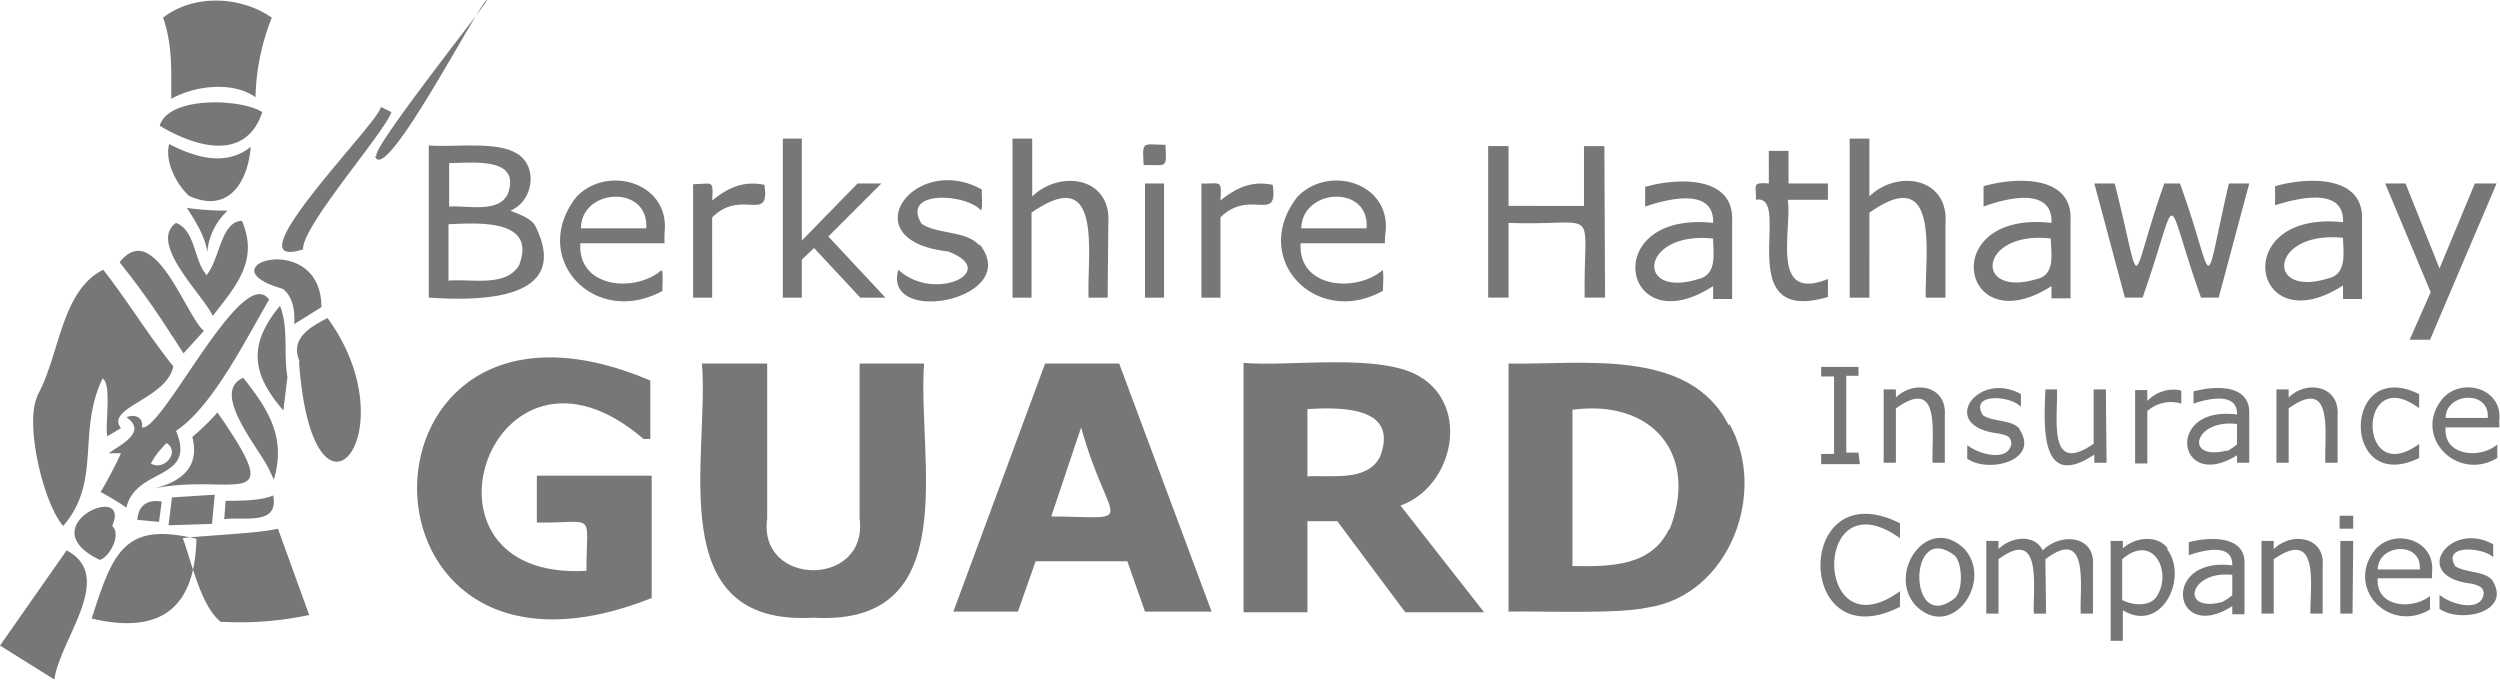
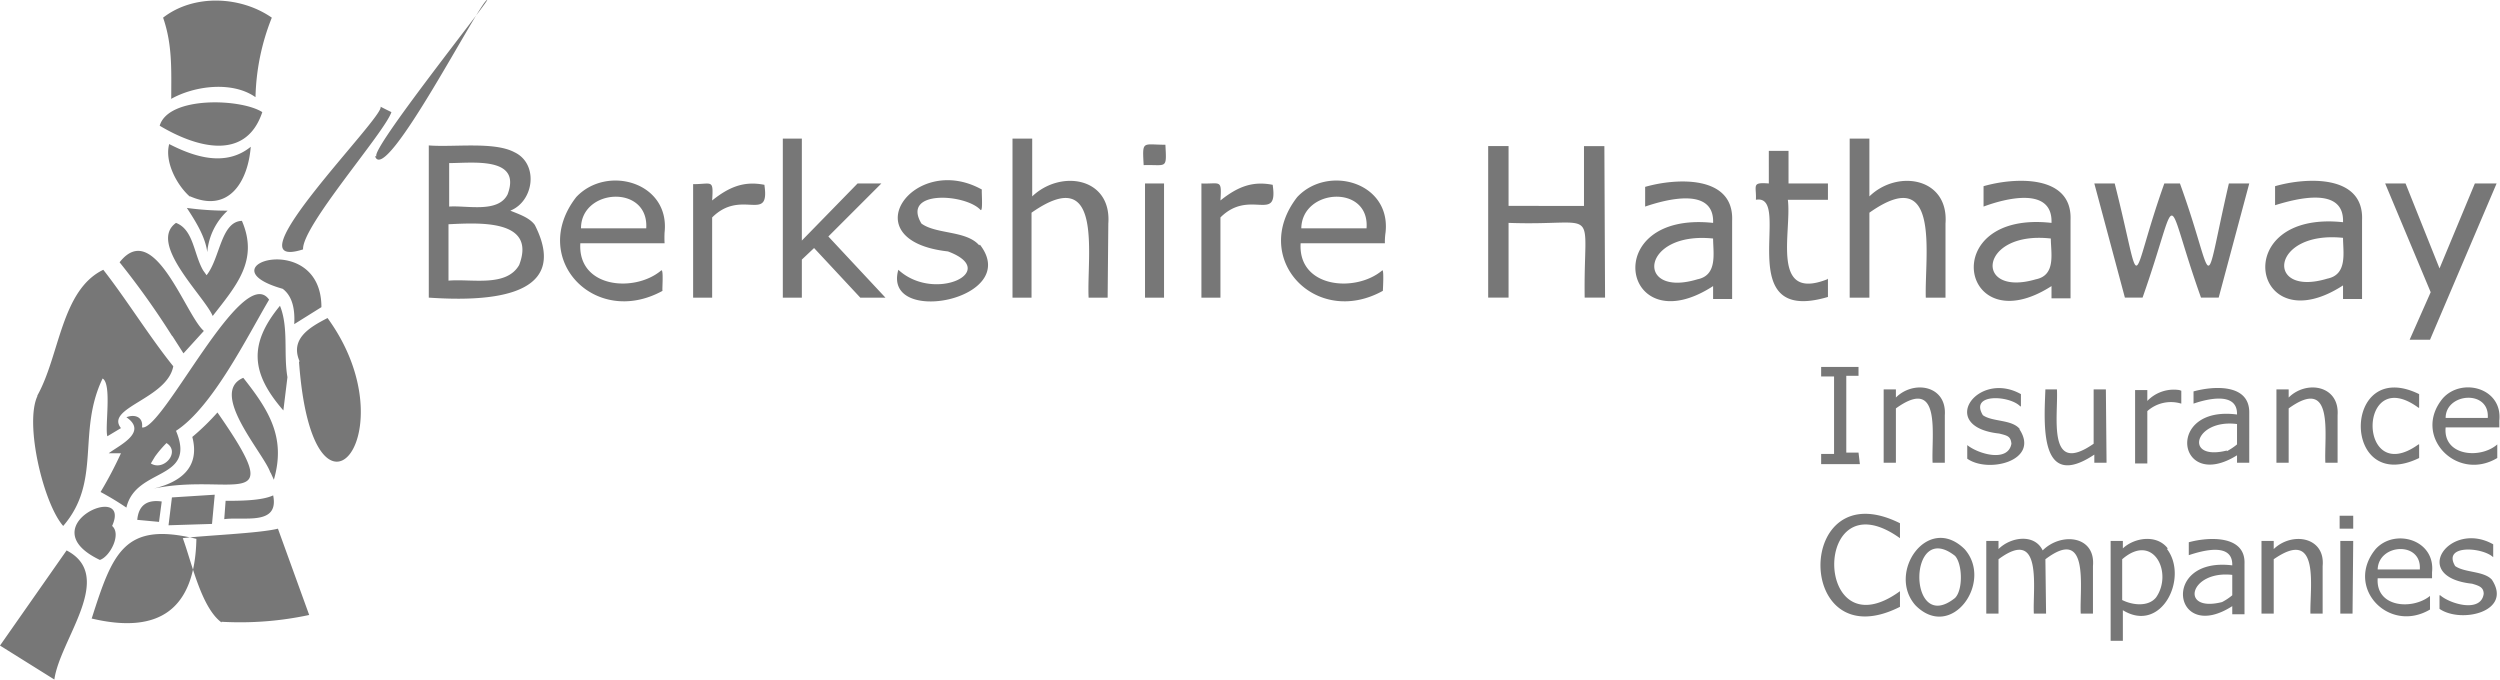
<svg xmlns="http://www.w3.org/2000/svg" viewBox="0 0 367.9 100">
  <path d="M55.2 23h.2C54.5 22 71.6.6 71.7 0c-.9-.2-15 27.5-16.5 23ZM44.6 36.7c-.2-3.4 12-17.2 13-20.2a64 64 0 0 1-1.6-.8c.8 1.3-22.7 24.6-11.4 21ZM44 53.2c2 28 16.5 10.5 4.2-6.4-2.5 1.3-5.6 3-4.1 6.4Zm-2.4-10.7c1.6 1.2 1.8 3.4 1.7 5.2l4-2.5c0-11.6-17.7-6.1-5.7-2.7Zm-9 49a48.4 48.4 0 0 0 12.9-1l-4.6-12.7c-2.8.7-11 1-14 1.4 1.3 3.5 2.7 10.2 5.7 12.4Zm9.7-36c-.6-3.4.2-7.3-1.1-10.5-4.7 5.7-4.2 10 .5 15.4Zm-2.5 14 .5 1.1c1.8-6.2-.7-10.2-4.5-15-5.2 2.2 3.2 11.3 4 14ZM33 76.4c2.9-.4 8.1 1 7.2-3.5-1.7.8-5 .8-7 .8Zm-7.9-61.8c3.5-2 9.1-2.7 12.5-.3A33.4 33.4 0 0 1 40 2.6c-4.6-3.2-11.5-3.5-16 0 1.4 4 1.2 7.8 1.2 11.9Zm-4.2 48.3c3 .6 14.8-24.4 18.7-18.8-3.2 5.4-8.3 15.8-13.7 19.3 3.1 7.4-5.9 5.3-7.3 11.3a42.8 42.8 0 0 0-3.8-2.3 58.3 58.3 0 0 0 3-5.7H16c1.6-1.2 5.8-3.1 2.6-5.3 1.3-.5 2.5 0 2.3 1.5Zm1.9 4.3-.6 1c1.9 1.2 4.4-1.7 2.3-3a16.7 16.7 0 0 0-1.7 2Zm.7-48.7c5 3 12.6 5.5 15.1-2-3.1-2-13.8-2.4-15.1 2Zm4.8 45.8c1.2 4.6-1.9 6.7-5.7 7.6 11.6-2.4 20 4 9.4-11.2a34.9 34.9 0 0 1-3.7 3.6Zm1.6-24.5c-1.4-2.4-1.4-6-4-7-4.2 3 4.2 10.8 5.4 13.7 3.5-4.5 6.8-8.2 4.3-14-3.1.1-3.2 5.5-5.2 8ZM28 28.9c5.7 2.5 8.5-2.2 8.9-7.3-3.7 3-8.3 1.5-12-.4-.7 2.6 1.1 6 3 7.7Zm2.5 8.2a9.4 9.4 0 0 1 3-6.1 44 44 0 0 1-6-.4c1.3 2 2.7 4.2 3 6.5Zm1.1 35.7-6.3.4-.5 4.1 6.4-.2ZM13.4 91c10 2.4 15.3-1.3 15.5-11.7-10.6-2.6-12.3 2-15.4 11.7Zm12-41.5L27 52l3-3.3c-2.7-2.3-7.3-16.6-12.4-10.1a117.3 117.3 0 0 1 7.7 10.8ZM5.5 58.3c-1.9 4.1.9 15.8 3.8 19.1 5.7-6.6 2-13.8 5.8-21.7 1.4.8.3 7.2.7 8.5l2-1.2c-2.4-3 6.8-4.3 7.7-9.1-3.4-4.2-7-10-10.3-14.2-6.2 3-6.4 12.6-9.7 18.5Zm17.9 18.5.4-3c-2.1-.3-3.4.5-3.6 2.7Zm-8.7 5.6c1.5-.5 3.2-3.8 1.8-5 3-6.7-12.3 0-1.8 5ZM8 100c.8-5.9 9.1-15.2 1.8-19L0 95l8 5Zm70.7-66.9c-.8-1.1-2.4-1.6-3.6-2.1 3.5-1.4 4.2-6.9.6-8.6-3-1.6-9-.7-12.6-1v22.4c7.4.5 21.3.5 15.6-10.7Zm-4-4.5c-1.4 2.8-6 1.6-8.6 1.8V24c3.4 0 10.7-1 8.6 4.6ZM76.4 39c-1.9 3.3-7 2-10.4 2.3V33c4.4-.2 13-.8 10.4 6Zm21.4-4.8c.8-7.4-8.5-10-13-5.2-7 9 2.7 19.3 12.7 13.8-.1 0 .2-3.3-.2-3-3.9 3.3-12.3 2.6-11.9-4h12.4a15.1 15.1 0 0 1 0-1.6Zm-12.3-.6c0-5.9 10-6.5 9.6 0Zm27-6.4c-3-.6-5.2.3-7.7 2.3.2-3.2 0-2.4-2.8-2.4v16.7h2.8V32c4.3-4.3 8.5.9 7.7-4.7Zm9.4 7.6 7.8-7.8h-3.5l-8.2 8.4v-15h-2.8v23.4h2.8v-5.6l1.8-1.7 6.8 7.3h3.7Zm22.2 1.3c-1.9-2.2-6.3-1.6-8.5-3.2-3-5 6.5-4.4 8.7-2 .4.3.1-3 .2-3-10-5.6-19.4 7.5-5 9.1 7.8 2.9-2 7.6-7.3 2.7-2.4 8.4 18.3 4.4 12-3.7Zm19-3.2c.5-6.8-7-8-11.2-4v-8.5H149v23.4h2.8V31.3c10.7-7.5 8.1 6.4 8.4 12.5h2.8Zm8.4-11.6c-3.4 0-3.4-.7-3.2 3 3.4-.1 3.4.7 3.2-3Zm-.2 5.7h-2.8v16.8h2.8Zm16 .2c-3-.6-5.2.3-7.7 2.3.2-3.2 0-2.4-2.8-2.5v16.8h2.8V32c4.3-4.3 8.5.9 7.7-4.7Zm16.6 7c.8-7.4-8.5-10-13-5.2-7 9 2.7 19.3 12.6 13.8 0 0 .2-3.3-.1-3-3.9 3.3-12.4 2.6-12-4h12.4a9.4 9.4 0 0 1 .1-1.6Zm-12.4-.6c.1-5.9 10.1-6.5 9.6 0Zm44.6-12.1h-3v8.8H222v-8.8h-3v22.3h3v-11c13.8.5 11-3 11.2 11h3Zm18.8 11c.3-6.8-8.3-6.3-12.8-5v2.9c3.2-1.1 10.2-2.9 10 2.4-17-1.8-13.4 18 0 9.3V44h2.8V32.4Zm-5.1 8.6c-9.2 2.8-8.4-7.1 2.3-6 0 2.1.7 5.4-2.3 6Zm19.1 0c-8.4 3.3-5.2-7-5.8-11.7h5.9V27h-5.8v-4.8h-2.9V27c-2.6-.2-1.8.3-1.9 2.4 5.6-1-3.9 18.6 10.6 14.3V41Zm17.4-8.2c.5-6.8-7.1-8-11.2-4v-8.5h-2.9v23.4h2.9V31.3c10.6-7.5 8.1 6.4 8.3 12.5h2.9V33Zm18.4-.5c.3-6.8-8.3-6.3-12.8-5v3c3.2-1.2 10.2-3 10 2.4-17-1.9-13.4 17.9 0 9.3v1.8h2.8V32.4Zm-5.1 8.7c-9.2 2.7-8.4-7.2 2.2-6 0 2.1.8 5.4-2.2 6ZM328 27c-4 17.3-1.8 14.9-7.2 0h-2.3c-5.4 15.2-3 17-7.3 0h-3l4.5 16.8h2.6c5.7-16.2 2.9-16 8.6 0h2.6L331 27Zm19.6 5.4c.3-6.8-8.3-6.3-12.8-5v2.8c3.2-1 10.2-2.8 10 2.5-17-1.8-13.4 18 0 9.3v2h2.8V32.4Zm-5.1 8.6c-9.2 2.8-8.4-7.1 2.3-6 0 2.1.7 5.4-2.3 6Zm21.7-14L359 39.5 354 27h-3l6.7 16-3.1 7h3l9.8-23Zm-90.7 39.6h-1.8V55.3h1.8V54H268v1.4h1.9v11.4H268v1.5h5.7Zm12.7-5.5c.3-4.4-4.6-5.2-7.2-2.6v-1.2h-1.8v10.8h1.8v-8c6.8-4.9 5.2 4 5.4 8h1.8v-7Zm11 2c-1.2-1.4-4-1-5.4-2-2-3.3 4-2.9 5.5-1.3h.1V58c-6.4-3.6-12.4 4.8-3.2 5.8 1.2.3 1.7.4 1.8 1.5-.5 2.8-4.9 1.5-6.5.2v2c3.1 2.2 10.7.3 7.7-4.3Zm12.7-5.8h-1.8v8c-6.9 4.8-5.2-4-5.4-8H301c-.2 5.2-.9 15 7.2 9.6v1.2h1.8Zm10.8.1A5.4 5.4 0 0 0 316 59v-1.6h-1.8v10.8h1.8v-7.7a5.2 5.2 0 0 1 5-1.1v-1.9Zm10.3 3.4c.1-4.4-5.3-4-8.2-3.2v1.8c2-.7 6.5-1.8 6.4 1.6-10.7-1.4-8.8 11.5 0 6v1.1h1.8Zm-3.3 5.5c-6.4 1.6-4.8-4.7 1.5-3.9v3a8.6 8.6 0 0 1-1.5 1Zm16.3-5.2c.3-4.4-4.6-5.2-7.2-2.6v-1.2H335v10.8h1.8v-8c6.8-4.9 5.2 4 5.4 8h1.8v-7Zm12 4.3h-.1c-9 6.5-9-12 0-5.4h.1v-2c-11.4-5.6-11.5 15 0 9.4v-2Zm11.8-3.5c.5-4.8-5.5-6.4-8.3-3.3-4.6 5.5 2 12.4 8 8.8v-2c-2.5 2.2-8 1.7-7.6-2.5h7.9v-1Zm-7.9-.4c0-3.7 6.5-4.2 6.2 0ZM279.6 87c-12.8 9.3-13-17.1 0-7.8V77c-15.6-7.8-15.6 20.2 0 12.3Zm9.5-6.2c-5.4-5.3-11.5 3.5-7.2 8.3 5.3 5.3 11.5-3.5 7.2-8.3Zm-1.4 7.2c-7 5.6-7-11.7 0-6.2 1.1 1.2 1.2 5 0 6.2Zm20.3-4.7c.4-4.5-4.7-5-7.4-2.3-1.2-2.5-4.7-2-6.5-.2v-1.2h-1.8v10.7h1.8v-8c6.6-4.9 5 4.4 5.2 8h1.8l-.1-8c6.6-5 5 4.3 5.2 8h1.8Zm11-2.6c-1.6-2.1-4.9-1.6-6.6 0v-1.1h-1.8v14.7h1.8v-4.5c5.7 3.5 9.7-4.8 6.5-9Zm-1.7 7.2c-1.1 1.4-3.4 1.2-5 .4v-6c4.6-4 7.5 2 5 5.6Zm13-4.9c.2-4.3-5.3-4-8.2-3.2v1.9c2.1-.7 6.5-1.9 6.4 1.5-10.6-1.3-8.7 11.6 0 6v1.2h1.8V83Zm-3.3 5.6c-6.3 1.6-4.8-4.7 1.5-4v3a8.3 8.3 0 0 1-1.5 1Zm14.8-5.3c.4-4.3-4.5-5.1-7.2-2.5v-1.2h-1.8v10.7h1.8v-8c6.9-4.8 5.3 4.1 5.4 8h1.8v-7Zm4.5-7.4h-2v1.9h2Zm0 3.7h-1.9v10.7h1.8Zm11.6 4.6c.5-4.8-5.5-6.5-8.3-3.4-4.6 5.6 1.9 12.5 8 8.9v-2c-2.6 2.1-8 1.7-7.7-2.6h8v-1Zm-8-.4c.1-3.8 6.5-4.2 6.2 0Zm16.8 1.5c-1.2-1.3-4-1-5.4-2-1.9-3.2 4-2.8 5.6-1.3v-1.9c-6.4-3.6-12.4 4.8-3.1 5.8 1 .3 1.7.5 1.7 1.5-.4 2.8-4.9 1.5-6.4.2h-.1v2c3.2 2.2 10.8.4 7.7-4.3Z" fill="#777" fill-rule="evenodd" />
-   <path d="M96 70H79v6.9c8.9.1 7.3-1.8 7.3 7.1-27.6 1.6-14-38.7 8.4-19.4h1V56c-45.4-19.3-46.2 50.5.2 32V70Zm40-16.5h-9.5v22.8c1.3 10.2-15 10.1-13.6 0V53.5h-9.6c1.1 13.8-6 38.7 16.4 37.4 22.4 1.3 15.2-23.7 16.3-37.5Zm28.7 0h-10.9L140.3 90h9.5l2.6-7.4h13.5l2.6 7.4h9.8Zm-10 22.5 4.4-13.1c4.2 15 8.8 13.2-4.5 13.1Zm51.4-1.6c7.8-2.8 10.3-14.6 2.8-19-5.8-3.5-19.3-1.4-25.9-2v36.7h9.4V76.7h4.4l10 13.4h11.6Zm-3-7.2c-1.9 3.7-7 2.7-10.7 2.9v-9.9c5-.3 13.5-.4 10.7 7Zm51.3-4.6c-5.7-11.5-21.7-8.9-32.4-9.1V90c4.9-.1 16 .4 20.5-.6 12-1.8 17.7-17 12-27Zm-8.8 15.3c-2.6 5.4-8.5 5.5-14.2 5.4v-23c11.9-1.6 18.6 6.7 14.3 17.6Z" fill="#777" fill-rule="evenodd" />
</svg>